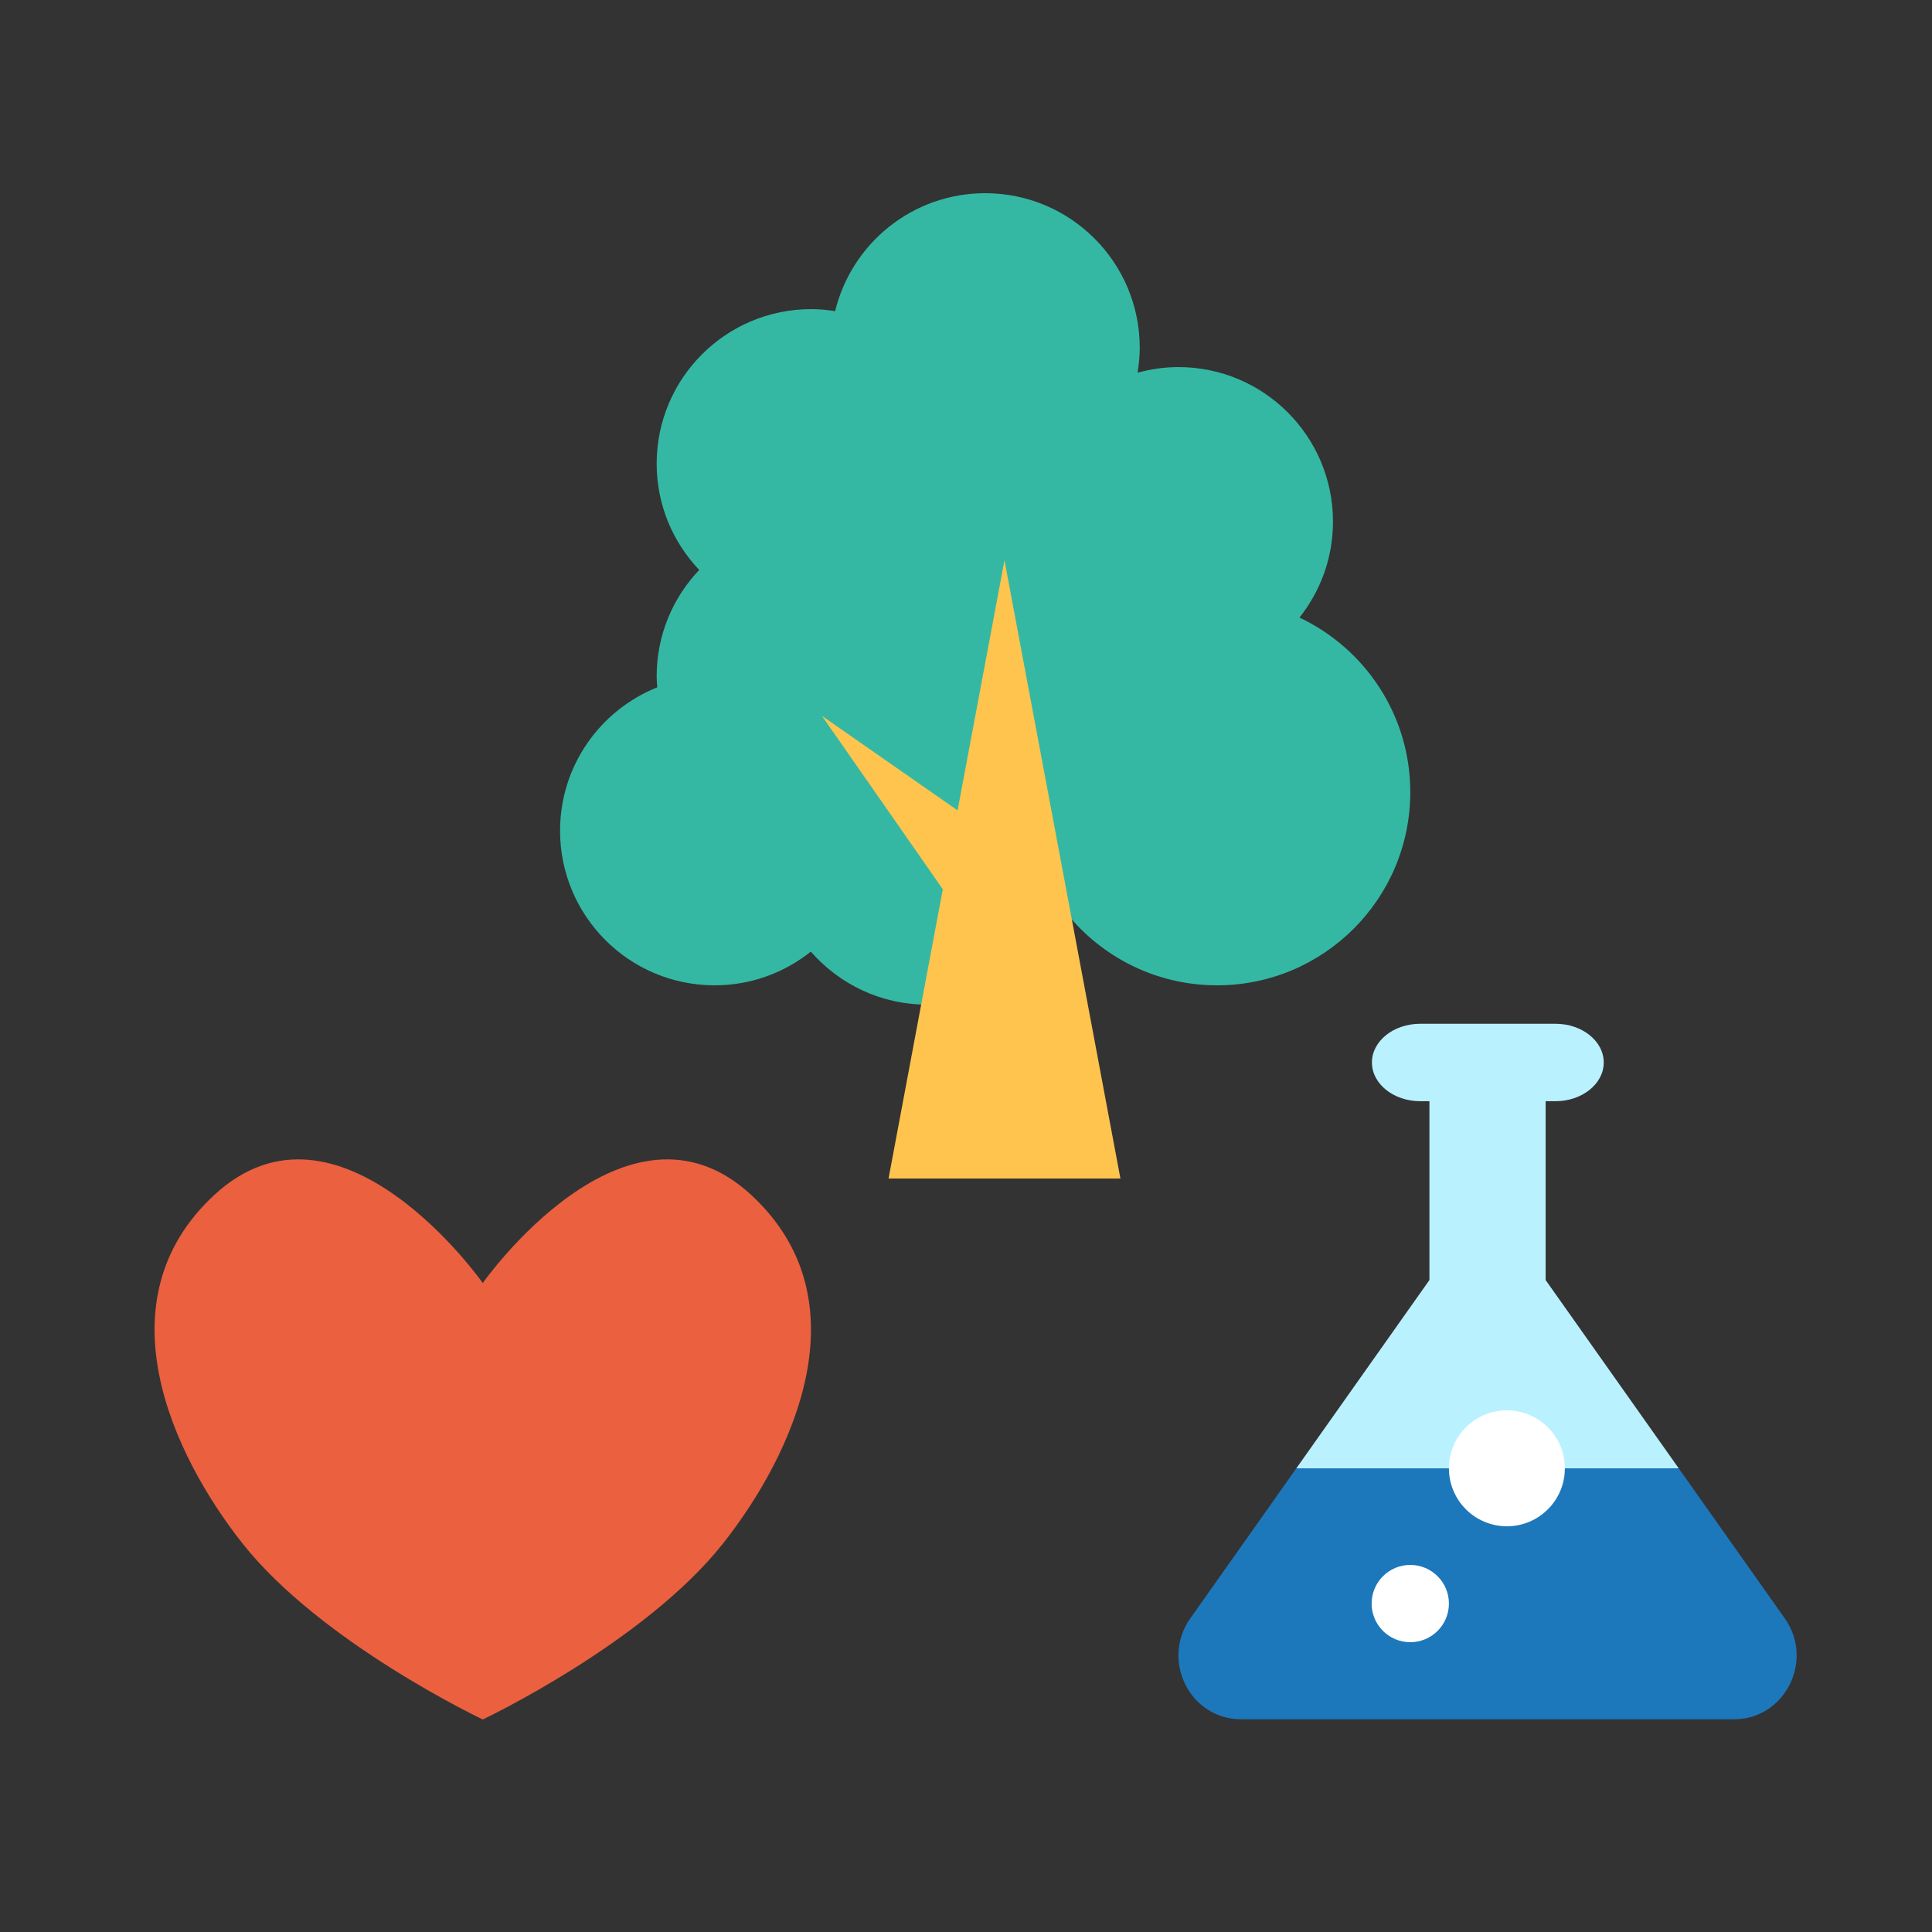
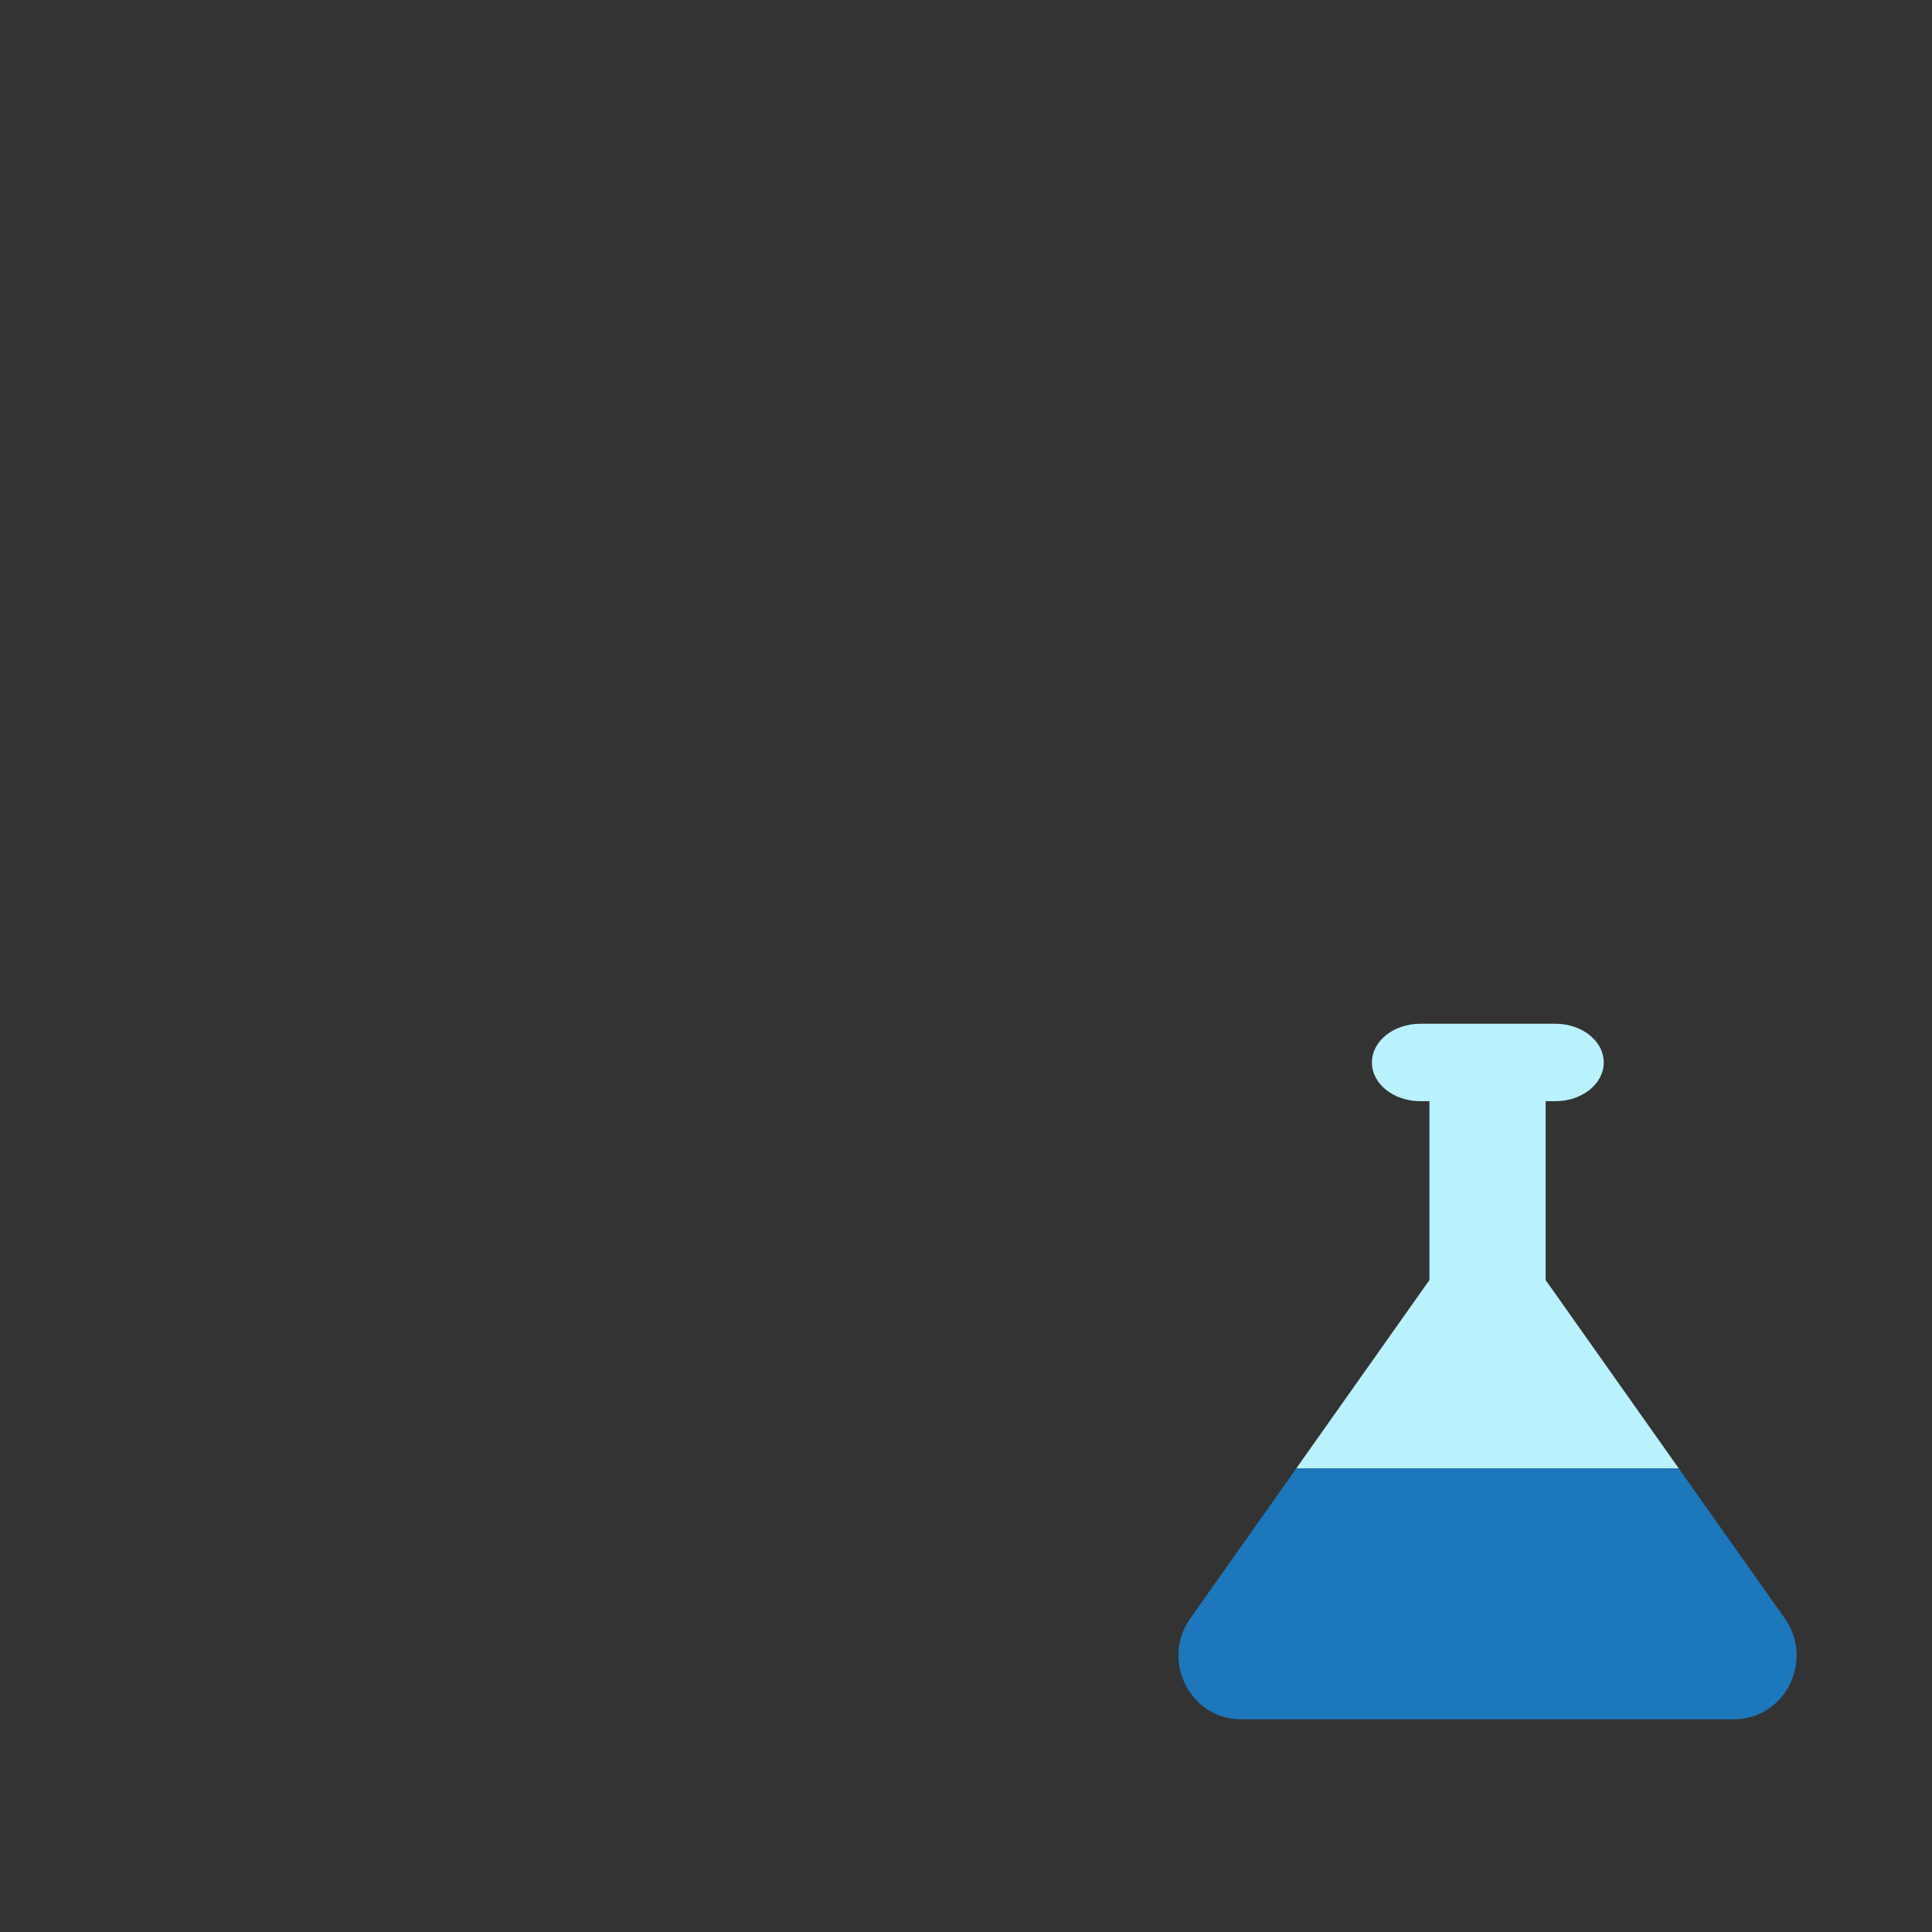
<svg xmlns="http://www.w3.org/2000/svg" width="100px" height="100px" viewBox="0 0 100 100" version="1.1">
  <rect x="0" y="0" width="100" height="100" fill="#333333" stroke="none" />
  <title>88_icon/03_rich/9</title>
  <desc>Created with Sketch.</desc>
  <defs />
  <g id="88_アイコン:-リッチ" stroke="none" stroke-width="1" fill="none" fill-rule="evenodd">
    <g id="88_icon/03_rich/9">
      <path d="M86.89,76 L67.098,76 L61.61,83.766 C60.068,85.947 61.598,88.99 64.237,88.99 L89.752,88.99 C92.391,88.99 93.92,85.947 92.379,83.766 L86.89,76 Z" id="Fill" fill="#1D77BB" />
-       <path d="M67.26,31.965 C68.344,30.6 68.995,28.878 68.995,27 C68.995,22.581 65.413,19 60.994,19 C60.261,19 59.555,19.107 58.88,19.291 C58.948,18.87 58.993,18.441 58.993,18 C58.993,13.581 55.411,10 50.992,10 C47.228,10 44.078,12.603 43.226,16.105 C42.823,16.042 42.412,16 41.99,16 C37.572,16 33.989,19.581 33.989,24 C33.989,26.132 34.829,28.066 36.191,29.5 C34.829,30.934 33.989,32.867 33.989,35 C33.989,35.194 34.005,35.385 34.019,35.576 C31.072,36.756 28.989,39.632 28.989,43 C28.989,47.418 32.571,51 36.989,51 C38.874,51 40.602,50.344 41.969,49.256 C43.436,50.934 45.587,52 47.991,52 C51.219,52 53.992,50.086 55.258,47.335 C57.092,49.572 59.876,51 62.994,51 C68.518,51 72.996,46.523 72.996,41 C72.996,37.005 70.648,33.567 67.26,31.965" id="Fill" fill="#34B8A3" />
-       <path d="M38.897,61.863 C32.411,55.844 24.988,66.409 24.988,66.409 C24.988,66.409 17.564,55.844 11.079,61.863 C5.188,67.329 8.931,75.298 12.539,79.873 C16.608,85.034 24.988,89 24.988,89 C24.988,89 33.368,85.034 37.438,79.873 C41.044,75.298 44.788,67.329 38.897,61.863" id="Fill" fill="#EB603F" />
-       <polygon id="Fill" fill="#FFC44E" points="51.992 29 49.564 41.945 42.541 37.05 48.799 46.028 45.991 61 51.992 61 57.993 61" />
-       <path d="M72.996,81 C74.1,81 74.996,81.896 74.996,83 C74.996,84.104 74.1,85 72.996,85 C71.891,85 70.995,84.104 70.995,83 C70.995,81.896 71.891,81 72.996,81" id="Fill" fill="#FFFFFF" />
      <path d="M73.511,56.998 L73.987,56.998 L73.987,66.255 L67.098,76 L86.89,76 L80.002,66.256 L80.002,56.998 L80.509,56.998 C81.89,56.998 83.009,56.101 83.009,54.994 C83.009,53.887 81.89,52.99 80.509,52.99 L73.511,52.99 C72.13,52.99 71.011,53.887 71.011,54.994 C71.011,56.101 72.13,56.998 73.511,56.998" id="Fill" fill="#BAF1FF" />
-       <path d="M77.997,73 C79.653,73 80.997,74.343 80.997,76 C80.997,77.657 79.653,79 77.997,79 C76.34,79 74.996,77.657 74.996,76 C74.996,74.343 76.34,73 77.997,73" id="Fill" fill="#FFFFFF" />
    </g>
  </g>
</svg>